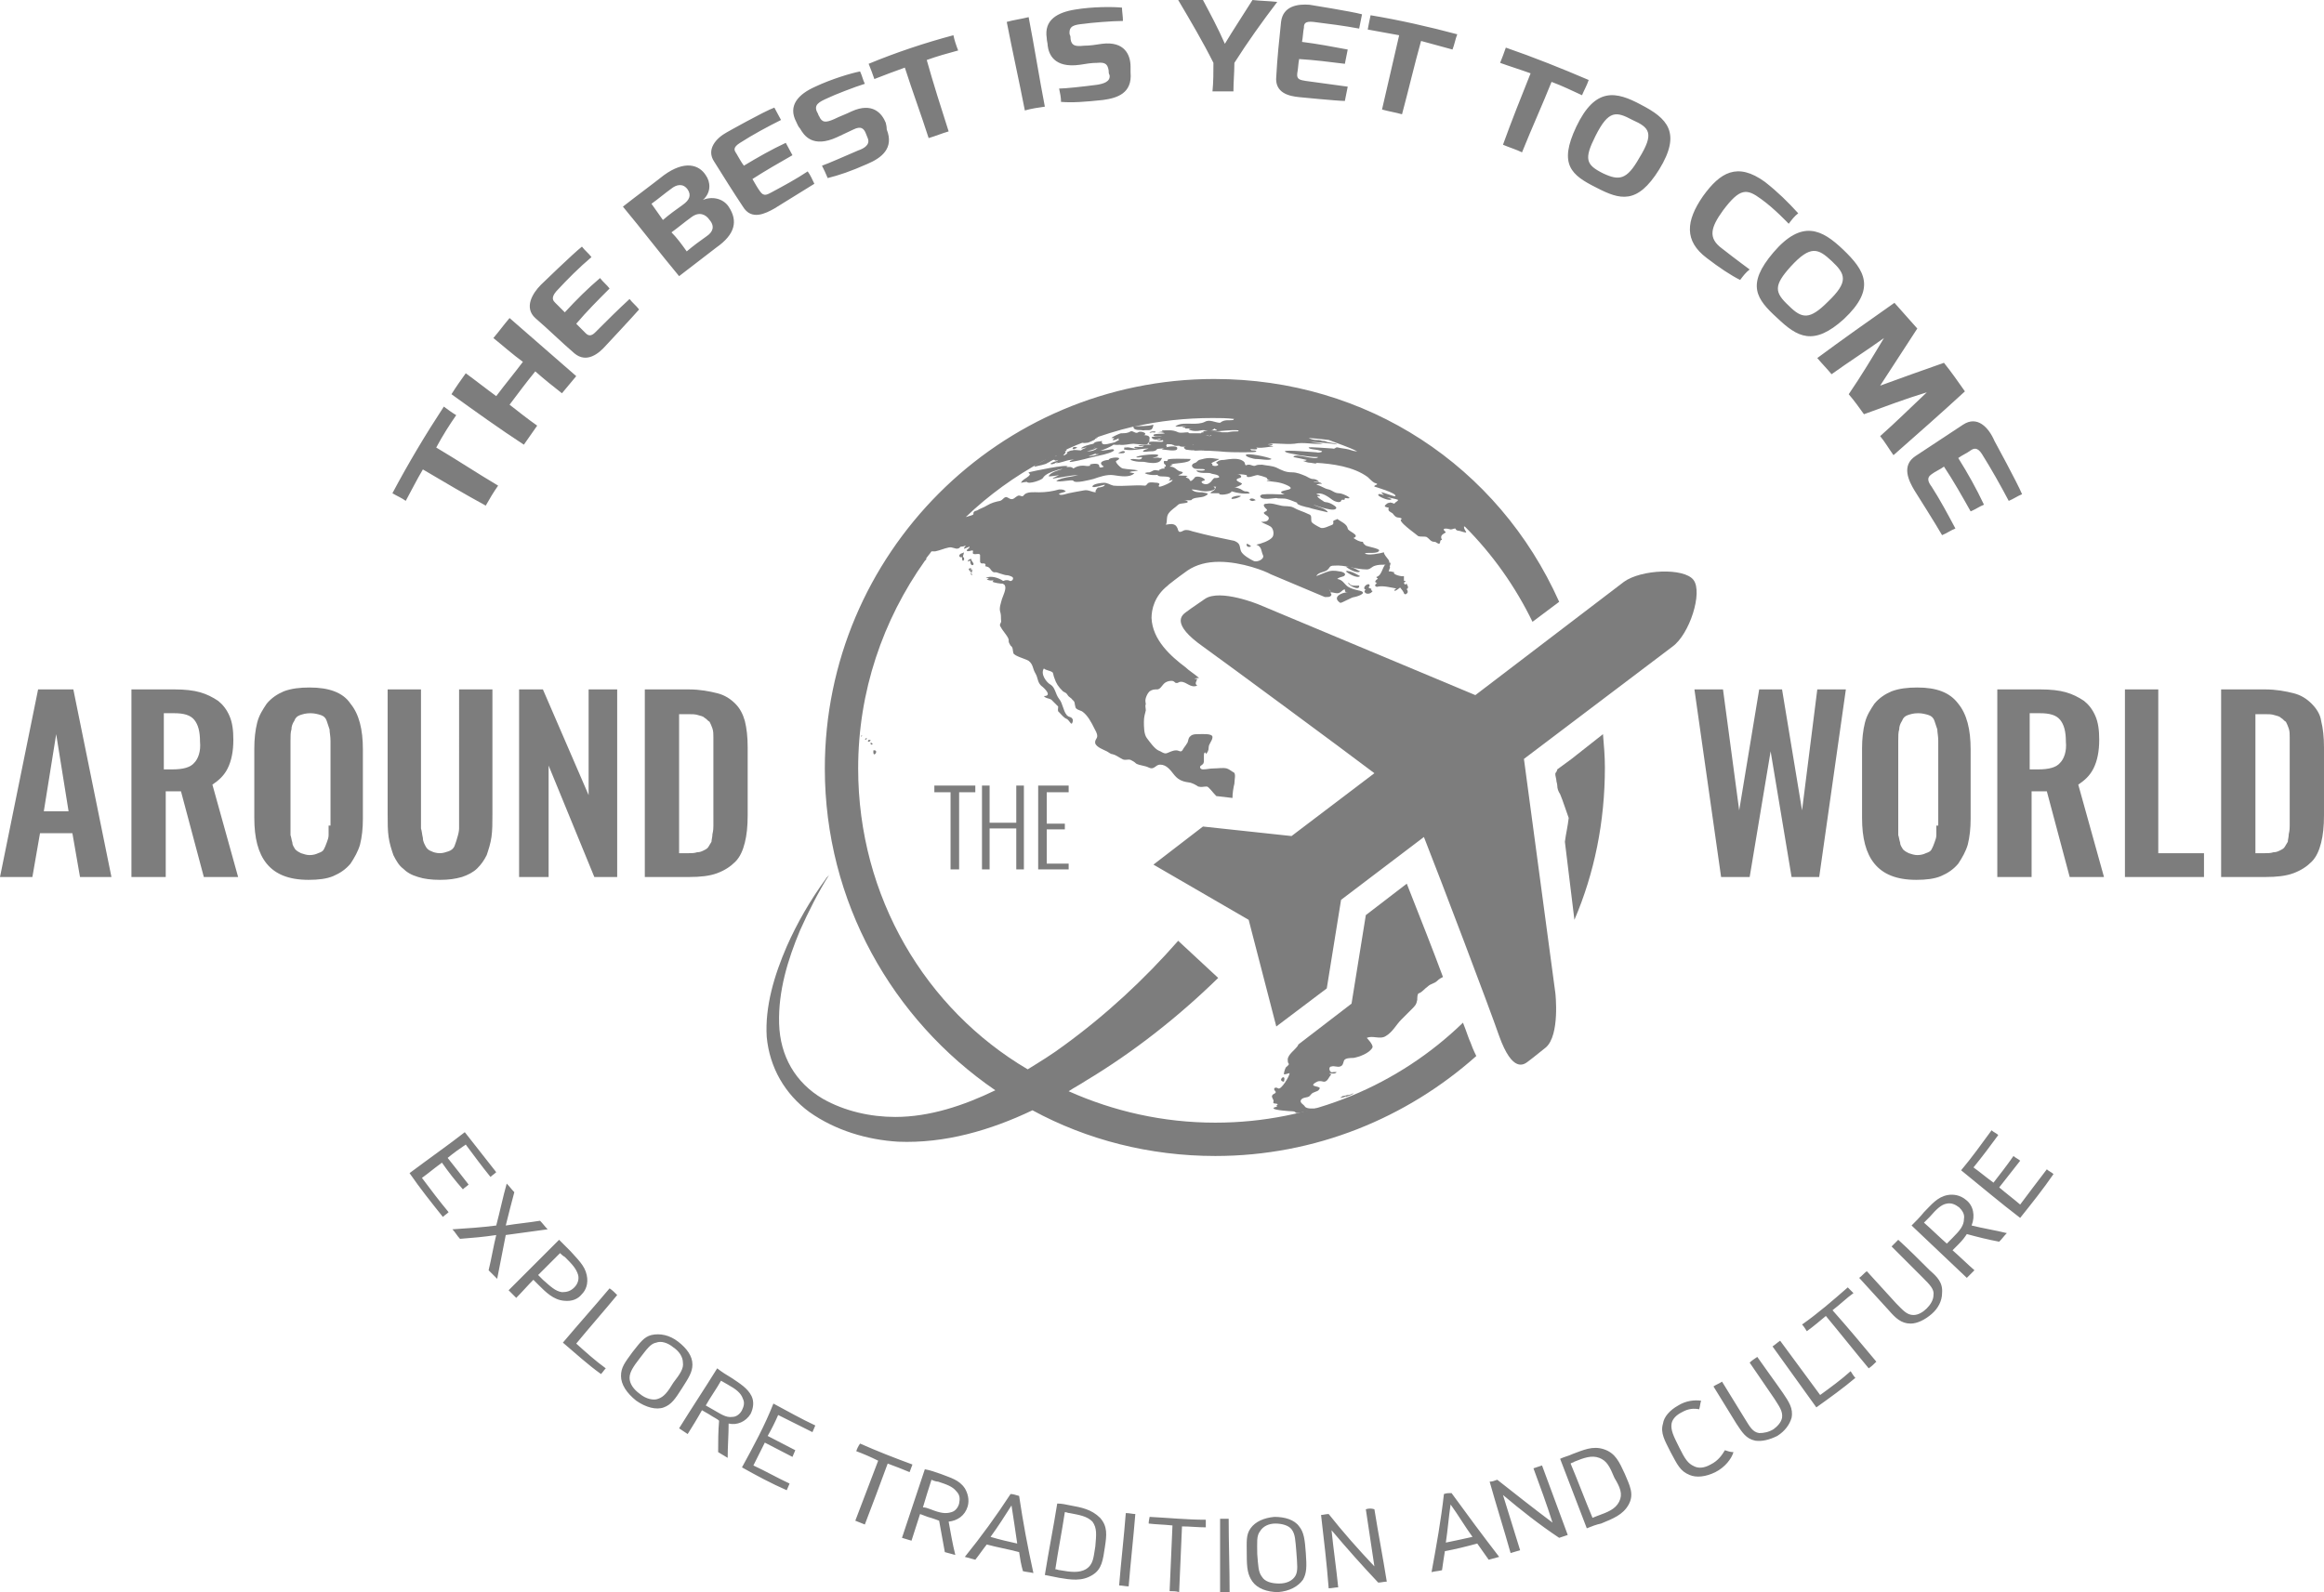
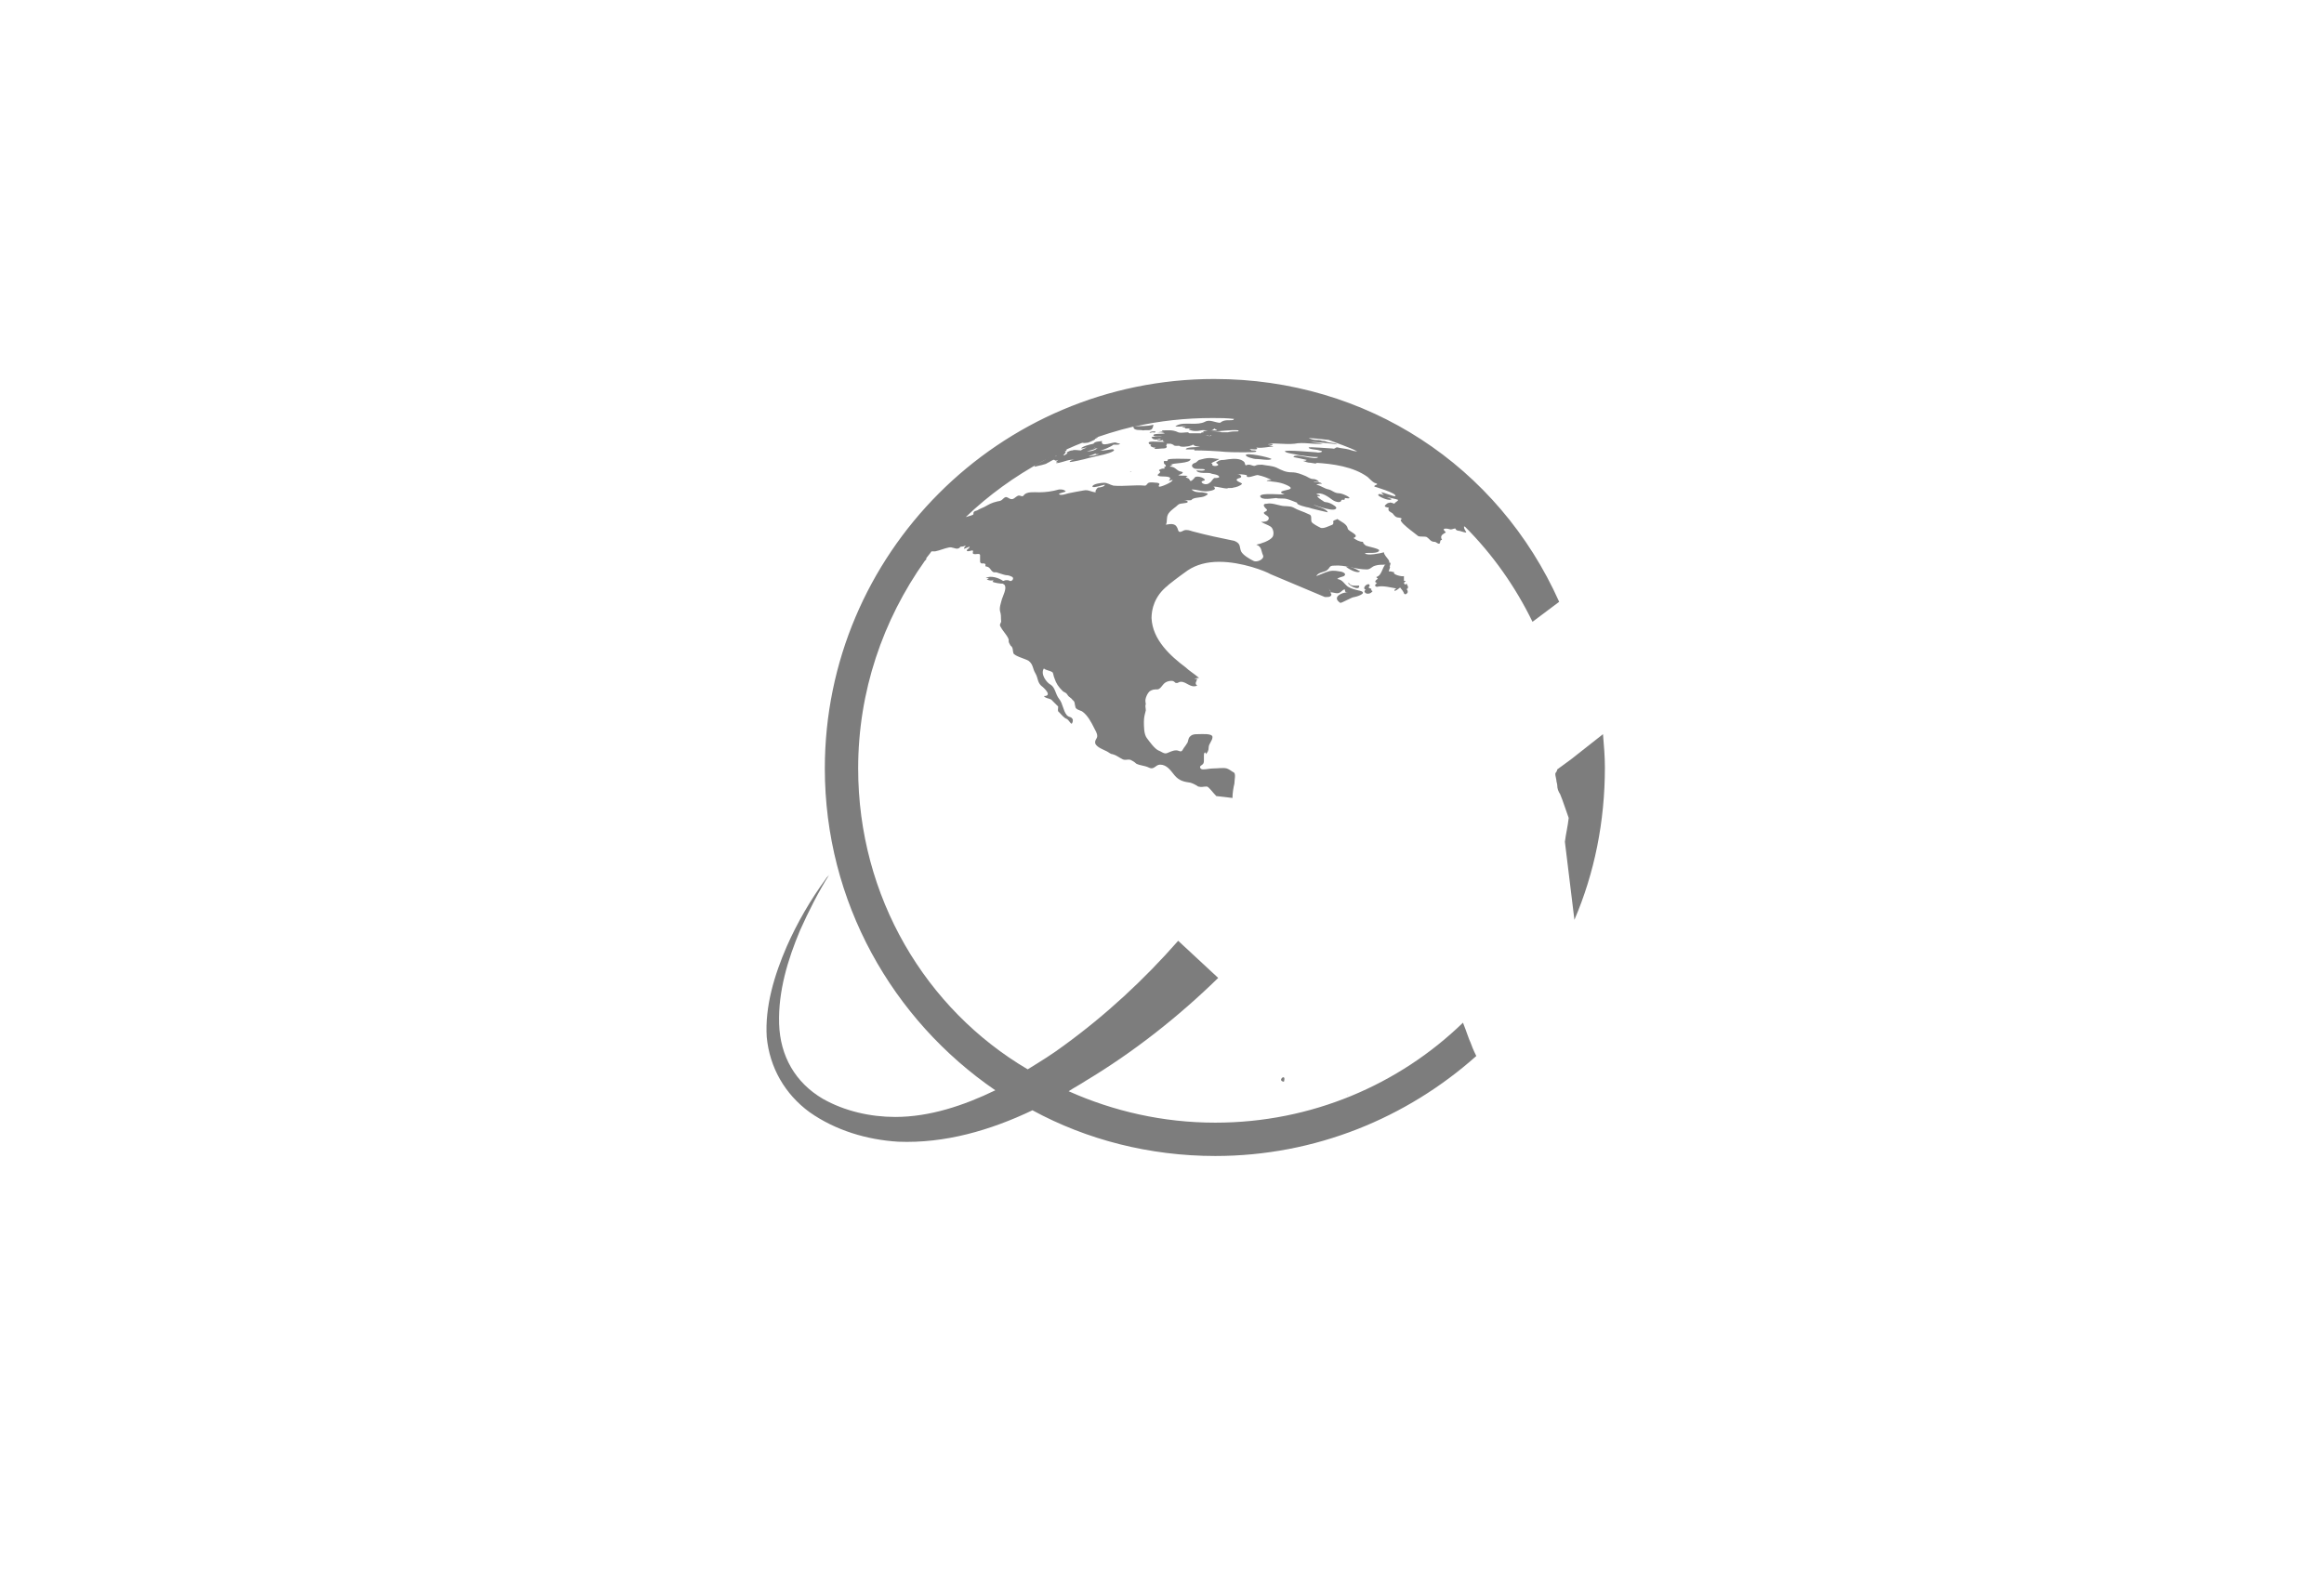
<svg xmlns="http://www.w3.org/2000/svg" width="1919.214" height="1315.133" viewBox="0 742.433 1919.214 1315.133">
  <path fill="#7D7D7D" d="M1297.83 1369.324l-11.8 8.652c0 .787-.786 2.36-1.572 3.146v1.573l.787 3.933c0 1.573.787 3.146.787 4.72 0 2.36.787 4.718 2.36 7.078 2.36 5.506 4.72 13.372 7.08 19.664-.788 7.08-2.36 13.372-3.147 19.664l7.866 64.498c16.52-38.542 25.17-81.016 25.17-125.85 0-9.44-.786-18.09-1.572-27.53l-25.96 20.452zm-188.776-148.66s0 .786 0 0zm4.72 3.146c-2.36.786 9.438 7.866 8.65 2.36h-.786c-2.36 0-6.292.786-7.865-2.36zm-2.36-13.372c1.572 1.573 9.438 6.292 11.797 3.933-3.145-1.572-5.505-3.145-8.65-3.932h-3.147zm19.663 16.518c0 .787 0-.786 0 0zm.787 3.146c2.36-1.573-1.573-1.573-1.573-2.36 0-.787.788-.787.788-1.573 0-3.147-6.292.785-3.933 3.145h.787c-.787.786-1.573 1.573-.787 2.36.787 1.573 3.933 1.573 5.506 0 2.36-1.573-1.572-1.573-1.572-2.36 0 1.574 0 1.574.786.787zm29.89-5.506c-.788 0-.788.787-1.574.787 0-.787-.786-.787-.786-1.573l1.573-1.573h-1.573v-3.933c-1.573.786-10.225-1.573-7.866-3.146-3.146-.787-3.146-.787-4.72-.787.788-2.36 1.574-3.932.788-3.932.787-2.36 1.573-3.933-1.573-3.146-4.72 1.573-3.933 10.225-9.44 11.798.788 1.573 2.36.787 0 2.36-1.572 1.573-.786 2.36.788 2.36 0 0-.786 0-.786.786-2.36 1.573 0 3.146 1.573 2.36 4.72-.786 10.225.787 14.945 1.573-.787.785-1.573.785-1.573 1.572 0 1.573 4.718-2.36 4.718-2.36.787.787 3.146 3.933 3.146 4.72.786 1.572 2.36.786 3.146-.787 0-.787 0-1.573-.787-2.36 0 0 0-.786.787-.786.787-2.36-.787-2.36-.787-3.934zm-239.902-116.41c-1.573-1.574-13.372 4.718-11.798-1.574-1.573.786-5.506 0-7.08 2.36-3.932.786-9.438 2.36-10.224 3.933 1.573 0 3.146-.786 4.72-.786-2.36.785-3.934 1.572-4.72 2.36-2.36 0-5.506-.787-7.08 0-1.572 0-3.145.786-4.718 1.572 0 .787.786.787.786.787s-1.573.785-2.36 1.572c-.787 0-1.573 0-2.36.786 1.573-.786 2.36-2.36 3.146-3.146l-.787-.786c.787 0 1.573-.787 1.573-1.573 0-.787-8.652 2.36-10.225 3.146-3.146.785-6.293 4.718-9.44 6.29-.785.787-6.29 2.36-7.078 4.72h.787c2.36-.787 8.652-1.573 10.225-3.146.786 0 4.718-3.146 5.505-2.36.786.787 1.573.787 3.146 0-1.572 1.573-3.145 2.36 0 1.573-1.572.787-3.145 1.573.788.787 3.933-.787 8.652-3.146 12.585-2.36-.786 0-3.146 0-3.933 1.573 0 .787 13.372-2.36 15.73-3.146 3.147-.785 7.08-1.572 10.226-2.36.787 0 13.372-3.145 10.225-4.718-.786-.787-8.65 1.573-11.01.786h.786c.787 0 8.652-3.146 10.225-4.72h3.147c.787 0 1.573 0 2.36-.785.788 0-.786 0-3.145-.788.786.787.786 0 0 0zm-49.554 11.01c-.787 0-1.573.788-1.573.788.787-.787 2.36-1.573 1.573-.787zm30.676-7.865h3.146-4.72 1.574zm2.36.788c-.787 0-.787 0 0 0-.787 0-.787 0-2.36.786.787-.786 1.573-.786 2.36-.786zm-6.293 7.08c1.574-.787 2.36-.787 2.36-.787 1.574-.785 2.36-.785 3.934-1.572l-.787.786h3.146c-3.146.787-5.505 1.573-8.652 1.573zm-1.572-3.934c.787-.786.787-.786 0 0 2.36-.787 7.08-1.573 7.08-2.36.786 0 1.572 0 2.36-.786-2.36 2.36-5.507 3.146-9.44 3.146z" />
-   <path fill="#7D7D7D" d="M885.67 1112.905c.787.787 1.573.787 2.36 0 .787 0 1.573-.786 1.573-.786s-3.147-1.575-3.933.785zm-18.09 12.585c.786 1.573 6.292-1.573 6.292-2.36-.787 0-4.72.787-6.293 2.36.785-.787 0-.787 0 0zm283.948 104.612c0-1.573 0 0 0 0zm-40.115-15.73c1.573 1.572 9.44 6.29 11.798 3.932-3.145-1.573-5.505-3.146-8.65-3.933-1.574 0-1.574-.785-3.147 0zm-308.332-2.36c0 .786-.786 1.572-1.572 1.572l.787-1.573c-1.573 0-1.573-.785-2.36.788.786.786 1.573 2.36 2.36 2.36-1.573 2.36.787 2.36.787 2.36s-.787-.787-.787-1.573c0-.787.786-1.574.786-3.934zm-7.078-13.372c-.787.787-2.36.787-3.146 1.573-1.573 1.573 0 3.146 1.573 2.36 0 1.573 0 2.36.785 3.146 1.573-.787.787-2.36.787-3.147 0 0-.787.787-.787 0 0-1.573.786-2.36.787-3.933zm313.052 449.127c-.787.786-1.573.786-2.36 1.573.787 0 5.506-.787 5.506-2.36-1.573.787-3.146.787-4.72.787h1.574z" />
-   <path fill="#7D7D7D" d="M1111.413 1648.554c1.573-.786 5.506-1.573 6.293-3.146-1.573.787-3.146 1.573-4.72 1.573-.786 0-1.573.787-1.573 1.574zm-396.427-294.96c.787-.787.787-.787.787-1.574-.787 0-.787 0-.787.787 0 0-1.573.786 0 .786zm6.292 8.65c-.786 7.867 5.506-.786 0 0zm-9.44-12.584s0-.787 0 0c-1.572.787 0 2.36 0 0zm5.507 5.506c.786 0 1.573-.786 1.573-1.573h-1.573c-.786.786-.786 1.573 0 1.573zm1.573.787c0 .786 0 1.573.787 1.573 1.573 0 .787-1.573-.787-1.573.787 0 .787 0 0 0zm83.376-151.807c-1.573 0-3.146.787-3.146 2.36.786-.787.786-.787 2.36-.787-.787 1.572.787 4.718 2.36 3.145.786-1.573-2.36-3.146-1.574-4.72z" />
  <path fill="#7D7D7D" d="M1112.986 1646.98c.787-.786-.786 0 0 0zm-52.7-11.01c2.36-7.867-6.292-.788 0 0zm-27.53-442.05c-1.572.787 0 0 0 0zm-79.442-90.454c0-.787 0 1.573 0 0zm-1.573-3.933c1.574 0 2.36.787 2.36-.786-1.572 0-3.145 0-4.718.786 0 .787 1.573 0 2.36 0zm-58.205 6.293c1.573-.787 3.146-.787 4.72-1.573-2.36.787-3.934 1.573-4.72 3.146 0 1.572 3.933.785 3.933.785h.787c2.36-.786 9.44-3.933 4.72-3.146 1.572 0 3.145-.788 3.932-1.574-.787 0-3.146 0-6.293.786 2.36-.786 5.506-1.573 7.866-2.36-.786-3.146-14.158.787-14.945 3.934zm135.29 12.585c0 1.574 7.078 3.147 7.865 3.147h.786c3.146 0 11.012 1.573 12.585 0-2.358-1.573-21.236-5.506-21.236-3.146zm-95.175 13.372c-1.573.787 2.36 0 0 0z" />
  <path fill="#7D7D7D" d="M1002.868 1055.485c-177.763 0-321.704 144.728-321.704 321.704 0 110.118 55.846 207.652 140.795 265.857-25.958 12.585-54.274 22.024-82.59 22.024-20.45 0-41.688-4.718-59.78-14.944-22.81-13.372-35.394-35.395-36.18-62.14s7.078-52.7 17.303-77.082c7.08-15.73 14.945-31.463 24.383-46.407-.787 1.573-2.36 2.36-3.146 3.933-12.585 17.304-23.597 36.182-32.25 55.846-10.224 23.597-18.09 49.553-16.517 74.723 2.36 25.17 14.945 47.193 35.395 62.138 21.237 14.945 47.194 22.81 73.15 24.383 38.542 1.574 76.297-9.438 110.905-25.956 44.834 24.384 96.747 37.755 151.02 37.755 82.59 0 158.1-31.464 215.518-82.59-2.36-4.72-3.932-8.652-4.718-11.012-1.573-3.146-3.146-8.652-6.292-16.518-52.7 51.127-125.063 82.59-204.506 82.59-43.26 0-84.162-9.44-121.13-25.958 4.718-3.146 9.438-5.506 14.157-8.652 39.33-23.597 76.298-52.7 109.333-84.95l-33.036-30.675c-28.316 32.25-59.78 61.352-94.388 86.522-9.44 7.08-19.665 13.37-29.89 19.664-84.162-49.552-140.008-142.367-140.008-248.553 0-63.712 20.45-122.704 55.06-171.47l1.572-1.574h-.787c1.573-2.36 3.146-3.933 4.72-6.292h3.145c3.933-.785 7.08-2.36 11.012-3.145 3.146-.786 5.506 1.573 7.866.787 2.36-.787.787-1.573 3.146-1.573 1.573 0 2.36-.787 3.146-.787-3.933 4.72.787 1.573 3.146.786 0 1.572-1.573 1.572-2.36 3.145 0 1.573 3.933 0 4.72 0 1.572.786-1.574 3.146 2.36 3.146.786 0 3.932-.786 3.932.787v5.506c.786 2.36 2.36.786 3.933 1.573s-.787 2.36 1.573 2.36c3.933.786 3.146 5.506 7.866 4.72 0 0 7.08 2.36 7.866 2.36 2.36 0 3.933.786 5.506 1.572 1.573 1.573-.786 3.933-2.36 3.146-.787-.786-3.933-.786-4.72 0h-.786c-3.146-2.36-10.225-4.72-14.158-2.36h2.36c0 .786-.787.786-1.573.786.786 1.573 5.506 1.573 6.292.787-.788 0-.788.786-1.574 1.573 1.573.786 6.292 1.573 8.652 1.573.787.786 1.573.786 1.573 1.573 1.574 2.36-1.572 8.652-2.36 11.012-.786 3.146-2.36 7.08-1.572 10.225.787 2.36.787 4.72.787 7.08.787 3.145-2.36 3.145 0 6.29 1.573 3.147 7.08 8.653 6.293 11.013 0 1.573.787 2.36 1.573 3.933 2.36 1.572 1.574 3.932 2.36 6.292.788 2.36 10.226 4.72 12.586 6.292 3.933 3.146 3.146 6.293 5.506 10.225 2.36 3.932 1.573 7.078 4.72 10.224 3.145 2.36 9.438 8.652 2.36 8.652 1.572 2.36 5.505 1.573 7.078 3.933l4.72 4.718c0 1.573-.788 3.933.786 4.72 1.573 1.572 3.933 4.718 6.293 5.505 1.572.786 3.145 3.933 3.932 3.933s1.573-3.146.787-3.933c-1.574-2.36-2.36-.786-4.72-3.146-3.146-3.933-3.146-9.44-6.293-13.372-3.146-3.933-3.146-9.44-7.08-11.798-3.145-1.573-8.65-8.652-5.505-13.37 1.573 1.572 4.72 1.572 7.08 3.145.786.786.786 3.146 1.572 4.72 1.573 4.718 3.146 7.078 7.08 11.01 2.36 1.574 2.36.788 3.932 3.147.787 1.572 3.146 2.36 3.933 3.932 2.36 1.573 1.572 3.146 2.36 5.506 0 2.36 3.932 3.146 5.505 3.933 4.72 3.147 7.866 9.44 10.225 14.16.787 1.572 2.36 3.932 2.36 6.29s-2.36 3.147-1.573 6.293c1.573 3.146 6.293 4.72 9.44 6.293 1.572.786 3.145 2.36 4.718 2.36 3.146.786 4.72 2.36 7.866 3.933 2.36 1.572 4.72 0 7.08.786 1.573.786 3.146 1.573 4.72 3.146 3.145 1.573 7.078 1.573 10.224 3.146 4.72 2.36 5.506-2.36 9.44-2.36 5.505 0 8.65 4.72 11.797 8.652 3.934 4.72 7.867 5.506 13.373 6.292 2.36.787 3.933 1.573 6.292 3.146 3.146.786 3.933 0 7.08 0 1.572 0 4.718 4.72 7.865 7.866l13.372 1.573c0-3.933.787-8.652 1.573-11.798 0-3.147 1.573-8.653-.787-9.44-1.573-.787-3.146-2.36-5.506-3.146-3.146-.786-7.08 0-11.012 0-3.146 0-5.506.787-8.652.787-2.36 0-3.146-2.36-1.573-3.145 2.36-1.573 2.36-2.36 2.36-4.72v-3.932c0-2.36 1.573-3.146 1.573-.786 1.573-1.573 2.36-3.146 2.36-5.506 0-3.145 3.146-5.505 3.146-8.65 0-3.147-8.652-2.36-11.798-2.36-2.36 0-4.72 0-6.292 1.572-2.36 1.573-1.573 4.72-3.146 6.292-.787 1.573-2.36 3.146-3.146 4.72-1.573 3.145-3.146.785-5.506.785-3.146 0-5.506 1.572-7.866 2.36-2.36.786-4.72-1.574-7.08-2.36-3.145-1.574-7.078-7.08-9.438-10.226-2.36-3.146-2.36-9.44-2.36-13.37 0-3.934.787-6.294 1.573-9.44 0-1.573-.787-4.72 0-4.72 0-1.572-.787-3.145 0-5.505s1.573-3.934 3.146-5.507c2.36-1.573 3.934-1.573 6.294-1.573s3.933-3.146 5.506-4.72 3.933-2.36 6.293-2.36c1.573 0 2.36.787 3.146 1.574 2.36.786 2.36-.787 4.718-.787 4.72 0 7.866 5.506 13.372 3.146-2.36-1.573-.787-3.146 0-5.506h-2.36c1.573-.786 2.36-.786 3.933-.786-4.72-3.932-8.652-6.292-11.012-8.65-12.584-9.44-27.53-22.81-28.315-40.902 0-7.08 2.36-18.09 13.372-26.743l.787-.786c3.146-2.36 4.72-3.934 15.73-11.8 7.08-4.718 15.732-7.078 25.958-7.078 18.878 0 38.542 7.866 42.474 10.225l44.834 18.878h.787c1.573 0 3.146 0 3.933-.787 1.573-1.573 0-1.573 0-3.146 1.573 0 3.933.786 5.506.786 3.146 0 3.933-3.146 6.292-3.146 0 2.36.787 2.36 2.36 2.36-4.72 0-13.372 3.933-6.292 8.652.787.787 9.44-4.72 11.798-4.72 3.933-.785 11.798-3.932 3.146-5.505-3.146-.788-6.292-1.574-8.652-3.147-3.146-2.36-3.933-5.506-8.652-6.292 1.573-1.572 3.933-1.572 5.506-2.36 3.146-2.36-2.36-3.932-3.933-3.932-3.934-.786-7.08-.786-11.013.787-2.36.786-5.506 2.36-7.866 3.146 1.574-3.145 6.293-3.145 8.653-4.718 3.146-2.36 1.573-3.933 6.292-3.933 8.652-.787 17.304 3.145 26.743 3.145 3.146 0 3.933-2.36 7.08-3.146 2.36-.787 5.505-.787 7.865-.787 8.652-1.573-.787-6.292-.787-10.225-2.36.786-14.158 3.146-15.73.786 2.36-.786 11.01.787 11.797-2.36 0-1.573-9.44-3.146-11.012-3.933-.786-.785-2.36-1.572-2.36-3.145-3.145 0-5.505-1.573-7.865-3.146 6.292-2.36-4.72-5.507-4.72-7.867-.786-3.933-5.505-5.506-8.65-7.866-.788.787-2.36.787-3.147 1.573-.787.787.787 1.573-.787 3.146-2.36.786-7.865 3.933-10.224 2.36-1.573-.786-6.292-3.146-7.08-4.72-.786-2.36.788-5.505-2.36-6.29-4.718-2.36-8.65-3.147-12.584-5.507-3.146-1.574-7.08-.787-10.225-1.574-3.933-.786-7.866-2.36-11.798-1.573-3.147 0-3.147 1.573-.788 3.933 3.146 2.36-2.36 2.36-1.573 3.933s4.718 2.36 3.932 4.718c-.787 2.36-3.933 2.36-6.293 2.36 2.36 1.573 5.505 2.36 7.865 3.933 2.36 1.574 3.146 6.293 1.573 8.653-2.36 3.146-9.44 5.506-13.37 6.292 4.718 1.573 3.932 5.506 5.505 8.652s-4.72 6.292-7.866 4.72-8.652-4.72-10.225-7.867c-1.573-3.933 0-6.292-5.506-8.652-11.798-2.36-22.81-4.72-34.61-7.866-2.36-.787-4.718-1.573-7.078-.787-1.573.787-3.933 2.36-4.72 0-1.572-6.292-5.505-5.506-10.224-4.72 1.573-2.36 0-6.29 2.36-9.438 2.36-3.146 5.506-4.72 7.866-7.08 1.573-1.572 7.866-.785 7.866-2.36s-7.08-1.572-8.652-1.572c.787 0 11.798.786 11.798 0 1.573-2.36 7.866-1.573 11.012-3.146 4.72-2.36 1.573-2.36-2.36-3.147-3.146 0-6.293 0-8.652-2.36 3.933 0 7.866 1.573 11.798 1.573.787 0 11.012-.787 6.293-3.933 3.933 0 7.866 1.573 11.798 1.573-1.572-.786 3.934 0 4.72-.786 1.573 0 6.293-1.573 7.08-3.146 0-.787-6.294-2.36-3.934-3.933.787-.785 3.933-.785 3.146-2.36-.787-1.572-3.146-1.572-4.72-1.572 3.147 0 6.294 0 9.44.787-.787 3.933 7.866-.787 9.44 0 3.932.786 7.865 2.36 11.01 3.933-.786 0-3.932 0-3.932.786 5.506.786 10.225.786 15.73 3.146 11.013 4.72-3.932 3.933-3.932 6.292 0 .787 2.36 1.573 3.146 1.573-2.36.787-19.664-1.573-20.45 1.573.786 3.933 11.01 1.573 13.37 1.573 2.36.787 5.507 0 8.653.787 3.146.786 6.293 2.36 8.652 3.146-1.574 1.573 8.65 3.933 9.438 3.933 1.573.786 15.73 3.933 15.73 3.933-.786-3.147-9.438-4.72-11.797-6.293 2.36.787 18.878 7.08 18.878 2.36-.787-1.573-5.506-3.933-6.292-3.933-1.573-.786-3.146 0-4.72-1.573-1.572-.785-4.718-3.145-4.718-3.932h2.36c-.786-1.573-1.573-.786-3.146-1.573 3.933-2.36 10.225 2.36 13.37 4.72.788.786 6.294 3.145 7.08.786.787-2.36 3.146.787 3.146-2.36 9.44 1.574-1.573-3.932-4.72-3.932-3.932 0-5.505-2.36-8.65-3.146-3.934-.787-6.294-3.146-10.226-3.933 1.573-.788 3.146-.788 4.72-.788-1.574-1.573-4.72-1.573-7.08-1.573 1.573-.787 3.933 0 4.72 0-1.574-1.574-3.147-2.36-5.507-2.36-1.573 0-3.933-1.574-5.506-2.36-3.934-1.574-7.08-3.147-11.8-3.147-4.718 0-7.865-1.573-12.584-3.933-3.933-1.573-7.866-1.573-11.798-2.36-2.36 0-3.933 0-5.506.786-1.573.787-3.146-.786-5.506-.786s-2.36 1.573-3.146-.786c0-1.573-1.573-2.36-3.146-3.146-3.933-1.573-9.44-.786-14.158 0-1.573 0-3.933 0-5.506 1.573-2.36.787.786 1.574.786 2.36 0 1.574-6.292 1.574-4.72-.785-3.932 0 5.507-3.146 5.507-3.933-2.36 0-4.72-.786-7.866-.786s-5.506.786-8.652 1.573c-1.573.785-1.573 1.572-3.146 2.36-3.147.786-3.934 3.145-.788 4.718 2.36.787 6.293 0 8.652.787 0 1.573-5.506.786-7.08.786 1.574 3.147 9.44 1.574 11.8 2.36.785.787 7.078.787 7.078 3.147 0 .786-3.146.786-3.933.786-1.574.787-2.36 3.146-3.934 3.933-1.573 1.573-4.72 1.573-6.293 0-1.573-1.573 2.36-1.573 2.36-2.36-.787-2.36-7.866-3.933-8.652-1.573-.786.787-3.145 3.933-3.932 1.573-.787-2.36-5.506-1.573-1.573-3.146-2.36-.786-5.506 0-7.866-.786 2.36-.787 6.292-2.36 1.572-3.146-3.146-.786-3.933-3.933-8.652-3.933.787-.787 4.72-2.36.787-1.573 1.573-1.573 16.518-.787 16.518-4.72-1.573 0-19.664-.786-18.878.787 0 2.36-3.933-.787-3.146 2.36 0 1.572 1.574.785 1.574 3.145-1.573 0-1.573.786-.787 1.573-1.573 0-2.36 0-3.933.786-2.36.787.787 1.573 0 2.36 0 .786-3.933 2.36-.787 3.146 2.36.787 12.585-.786 7.866 3.933.787 0 2.36-.787 3.146-.787.786 1.573-10.226 6.292-11.013 5.506-1.573-.786 2.36-2.36-1.573-3.146-2.36 0-4.72-.787-7.08 0-1.572.786-1.572 2.36-3.145 2.36-8.653-.786-17.305.787-25.958 0-3.146-.786-4.72-2.36-7.866-2.36-1.573 0-9.44.786-9.44 3.146 0 1.573 9.44-1.573 10.226-1.573 0 1.572-3.933 2.36-5.506 2.36-1.573.786-3.146 3.932-1.573 3.932-3.933 0-6.293-2.36-10.225-1.573-4.72.785-8.652 1.572-12.585 2.36-.787 0-6.293 2.36-7.866.786-.787-.787 4.72-1.573 5.506-2.36-1.573-1.573-3.146-1.573-5.506-1.573-5.506 1.573-11.012 2.36-16.518 2.36-3.934 0-10.226-.787-12.586 2.36-1.573 2.36-3.146-.786-5.506.787-1.573.786-3.146 3.146-5.506 2.36-.787 0-2.36-1.573-3.933-1.573-2.36.787-2.36 2.36-4.72 3.146-3.933.787-7.08 1.573-11.012 3.933-2.36 1.573-5.506 2.36-7.866 3.933-3.146.785-3.146 1.572-3.146 3.145 0 .786-3.933 1.573-6.293 2.36 37.755-36.182 85.735-62.138 138.435-74.723 0 3.933 6.293 2.36 7.866 3.146 4.72-.787 7.866 1.573 8.652-4.72-5.506 1.574-10.225.787-15.73 1.574 20.45-4.72 42.473-7.08 64.497-7.08 6.293 0 11.798 0 18.09.787 0 0-.786 0-.786.786-3.933.786-7.08-.787-11.012 2.36-3.933 0-8.652-3.146-12.585-.786-3.146 1.573-7.08 1.573-10.225 1.573-3.933 0-11.012-.786-14.158 2.36h3.146c2.36 0 4.72-.787 7.08-.787-1.574 0-3.147.787-4.72.787.787.786 2.36.786 3.146.786 0 0-.788 0-.788.785h7.08c-1.574 0-3.147 0-3.934.787 3.146 1.573 7.08 1.573 10.225.786 3.146-.786 6.293.787 10.225.787 7.08 0 14.158-1.573 21.237-.787 0 0-.787 0-.787.787-3.146 0-5.506 0-8.652.786h-4.72c-2.36-.785-5.505-.785-7.865-.785-2.36-.787-4.718-.787-7.865 0l.787.786c-.787 0-2.36 0-2.36.788h-9.44c-.786 0-.786-.787-1.572-.787-2.36 0-5.506.788-7.866 0-4.72-2.36-8.652-1.572-13.372-1.572 0 .786.787.786 1.573.786-1.573 0-3.933.787-5.506.787 1.572 0 4.718 0 6.292.787-1.573.787-9.44 0-9.44 1.573s6.294.787 7.08.787c-2.36.786-5.506 0-8.652.786.787 2.36 3.933 2.36 6.293 1.573-.787 0-.787 0 2.36-.786-.786 0-1.573 0-2.36.786h1.573c-.787.787-2.36.787-3.146.787 0 .786 2.36.786 5.506 0-.787 0-.787 0-.787.786 0 0 .786.786 1.572.786h-3.146c-3.933 0-10.225-.787-10.225.786 0 .787.787 1.573 2.36 1.573 0 0-.786 0-.786.787 0 .786.787.786 2.36 1.573h2.36c-.786 0-.786 0-1.573.786 0 .788 5.507 0 6.293 0 1.573 0 3.933 0 3.933-1.572 0-.786 0-.786-.787-.786l.786-.787v-.786h3.146c.787 0 1.573.785 2.36.785 0 1.573 5.506.787 7.08.787h-2.36c.785 1.573 7.865.786 9.438 0 .787 0 1.573-.787 2.36-.787.787 1.573 4.72 1.573 5.506 1.573-1.573.787-11.798 0-11.798 2.36h7.08v.786s9.438 0 20.45.787c7.08.787 14.945.787 19.664.787 6.292 0 11.012 0 11.012-.786s-2.36-.786-3.933-.786c0 0-.786-.786-1.572-.786.787-.787 6.293.786 6.293-.787l-.786-.785c5.506.786 9.44-.786 14.158-.786-1.573-.788-3.146-.788-4.72-1.574.788 0 3.147.787 3.934 0 1.573-.786-3.933-.786-3.933-.786 7.08-.786 14.158.786 22.024 0 7.866-1.573 15.73.786 23.597 0-3.146-.786-7.08-.786-10.225-1.573 1.572 0 22.023 1.573 22.023 2.36-.787-1.573-7.08-1.573-8.652-2.36-1.572-.787-2.36-.787-3.932-.787-1.573-.786-3.933-.786-5.506-.786s-3.933-.786-5.506-1.573c1.573 0 10.225.787 16.518 1.574 7.866 3.146 15.73 5.506 23.597 9.44-2.36 0-4.718-.787-7.078-1.574-3.146-.786-5.506-.786-8.652-1.573-2.36-.786-2.36 1.573-4.72.787-1.572 0-19.663-1.573-19.663-.787 0 1.573 7.08 1.573 8.652 2.36 5.505.786 0 2.36-2.36 1.573-1.574 0-25.958-2.36-25.958-.787.787 1.573 9.44 2.36 11.798 3.146 5.506.785 10.225 1.572 15.73 1.572-2.36 3.146-19.663-3.933-20.45 0 3.933.786 7.866 1.573 11.012 2.36-.787.787-1.573.787-3.146.787 2.36.785 3.933 1.572 6.292 1.572.787 0 7.866 1.573 3.933 0 14.16.786 31.464 3.146 43.262 11.798 1.573 1.573 3.933 3.933 5.506 4.72 5.506 1.572-.787 1.572 0 3.145 0 0 18.877 5.506 17.304 7.866-.787.787-9.44-3.145-11.798-3.145l2.36 2.36c-2.36-.786-4.72-1.573-4.72 0 .788 1.573 10.226 5.506 11.013 3.146 0 0-2.36-.786-3.933-1.572 3.146.787 7.866 1.573 9.44 2.36-.788 1.573-2.36 1.573-3.147 3.146 0 0-3.933-1.573-3.933-.786-1.573 0-2.36.786-3.146 1.573-2.36 1.574.787 2.36 2.36 2.36-.787 3.147.787 3.147 3.146 4.72.787.787 1.573 2.36 3.146 3.146s3.146 0 4.72 1.573c-5.507.785 11.797 12.584 13.37 14.157 2.36.786 4.72 0 7.08.786 2.36 1.573 3.146 3.933 6.292 3.933 1.573 0 2.36 1.573 3.933 1.573 1.573-.787 0-3.147 2.36-3.147-3.146-5.506 5.506-5.506 2.36-7.08-3.146-3.145 2.36-2.36 4.72-1.572 1.572 0 2.36-.785 3.932-.785.786 2.36 3.146 1.573 4.72 2.36 7.865 2.36 2.36 0 2.36-3.933h.786c22.81 22.81 41.688 49.553 55.846 78.656l22.023-16.518c-50.34-112.477-158.886-184.055-284.735-184.055zm95.96 176.19s0-.785-.786-1.572c.786 0 .786.786.786 1.573zm-.786-1.573s0-.786-.787-1.573c.787.786.787.786.787 1.572zm-.787-3.146v-1.573 1.573zm-98.32-124.277c-.787 0-2.36-.787-3.933-.787 1.573 0 2.36 0 3.933.786.786-.787.786-.787 1.573-.787-.787.786-1.573.786-1.573.786zm6.292-4.72h-3.146.788-3.146c1.573 0 2.36-.786 3.146-1.573.786.786 1.573.786 2.36 1.573zm-80.23 12.585c-1.572 0 1.574 0 0 0z" />
-   <path fill="#7D7D7D" d="M961.966 1106.612c.787 0 11.798.787 11.798-.786 0 0-10.225 0-11.798.786zm11.8-.786c0 .786 0 0 0 0zm-24.385 26.743c-.785 0-.785 0 0 0-.786 0-3.145 0-3.932.785 4.72 2.36 12.585 1.573 17.304 0-1.573-1.573-4.72-2.36-7.08-2.36-3.144-.786-3.93.787-6.29 1.574zm-14.157-24.385c1.573 0 4.72 0 5.506-.787h-.788c-1.572.787-3.932 1.574-4.72.787zm-6.292 3.147c3.934-.787-.786 0 0 0zm73.15 2.36c-3.145.786 3.934.786 0 0zm-62.137-3.147c.787.787 3.933 0 4.72 0-.788 2.36-8.653 0-7.867 1.573.787.787 1.573.787 3.146.787-3.933.786-7.08-1.573-10.225-.787h-1.573c.787 0 0 1.573 0 1.573 7.08 1.574 13.372-.785 20.45-.785-1.572.786-3.932.786-4.718 2.36 0 .787 4.72 0 5.506 0 3.146 0 6.293 0 7.08-3.933-1.575-2.36-14.946-1.574-16.52-.787zm-16.518 6.292h3.146c-.786 0 0 0 0 0 .788 0 1.574 0 2.36-.786 0-2.36-4.72 0-5.505.787zm33.822 3.933c0-.787-4.72 0-5.506 0 1.574-.787 4.72-.787 4.72-2.36s-16.518 0-18.09 1.573c0 .787 3.932 0 4.718 0 0 3.146-4.72 1.573-7.08 1.573-3.145 0-3.145.786 0 1.573 3.147.785 5.507.785 8.653.785 3.934.786 11.8 2.36 14.16-1.573l.786-1.573h-3.146.787zm-5.506-19.664c0-1.573 0 2.36 0 0zm7.867 12.585c2.36 0 12.585 2.36 12.585-.785 0-.787 0 0 0 0 .786-3.147-11.012-1.573-12.585.786z" />
-   <path fill="#7D7D7D" d="M948.595 1105.826c.787 0 .787-.787.787-1.573 0-2.36-3.933-2.36-4.72-2.36 3.934-1.573-3.145-3.933-4.718-2.36-2.36 1.573-3.933-1.573-6.293-.787-2.36 1.573-4.718 1.573-7.865 1.573-.787 0-7.866 3.145-7.866 3.932h2.36l-1.574 1.573c1.573.786 3.933-.786 5.506-1.573-.787.786-.787.786 0 1.573-1.573.786-3.146 1.573-5.506 3.146 1.573.788 3.933.788 5.506.788 3.933.786 8.652-.787 11.798-.787 1.573 0 11.012 1.574 11.798 0 2.36-3.144 1.573-3.144.787-3.144zm84.95 6.292c-3.934-2.36-44.05-1.573-44.05-2.36h.788c-1.573-.786-5.506.787-7.08-.786h6.293c-3.933-1.573-8.652-.786-12.585-.786-2.36 0-17.303-3.146-17.303 0 0 1.573 7.866.786 8.652 1.573 1.572 0 3.145 0 4.718-.788 2.36.787 3.933 1.573 6.292 2.36-2.36 0-1.573 1.573 0 2.36 3.146.787 6.293.787 8.652.787s3.933-1.574 6.292-.788c-.786 1.573 7.08.787 7.866.787h10.225c1.573 0 5.506-.788 7.08 0 .787.784 14.16 1.57 14.16-2.362-.788.787-1.574.787-1.574.787 0-.787.787-.787 1.574-.787zm-18.88 29.89c0 .785.788.785 3.147.785-1.573 0-1.573-1.572-3.146-.786zm17.305 13.37c2.36 1.574 3.146.787 5.506 0h-.787c-1.573-1.572-4.72-1.572-4.72 0zm-14.158-2.36s-.786 0 0 0c-.787.788-.787.788-.787 1.574 2.36 0 5.506-.786 7.866-2.36-2.358-.786-4.718 0-7.078.787zm18.878-19.663c2.36 0 3.146-.786 3.933-1.573-2.36 0-5.506 1.573-3.933 1.573zm-96.747-2.36c-3.933-.786-8.652-.786-12.585-1.572-1.573 0-7.08-5.506-5.506-6.292 7.866-3.932-6.293-3.145-6.293-.785-2.36 0-10.226 1.573-3.934 5.506-1.573.787-3.933 1.574-3.933-.786 0-2.36-6.292-1.573-7.866-.786l.787.786c-3.146.787-3.933 0-6.293 0-3.145 0-5.505.787-7.865 2.36-1.573-1.573-3.933-1.573-6.293-.787.787 0 .787-.786 1.573-.786 0-2.36-29.103 3.934-32.25 4.72 0 1.573 2.36.786 0 3.146-1.572 1.573-5.505 3.146-6.292 5.506 0 0 3.933-.787 4.72-.787 0 0 .786 0 0 0 1.572 2.36 12.584-1.573 13.37-3.146 1.574-3.147 7.867-5.507 11.013-6.293 1.573-.786 3.933-.786 5.506-1.573-.787 0-.787.786-1.573.786-2.36.787-8.653 2.36-10.226 5.506 0 .787 7.866-.786 8.652-.786-1.573.786-9.44 3.933-2.36 2.36 6.293-.786 11.798-2.36 18.09-2.36-6.292 1.573-12.584 1.573-18.09 4.72 2.36 1.572 13.372-1.574 14.158 0 1.573 2.36 13.372-.788 16.518-1.574 4.72-1.573 11.012-3.933 16.518-3.146 5.506.787 13.372 2.36 17.304-1.573-.787 0-3.933-.786-3.933-.786.787-.785 1.574-.785 2.36-.785.003-.003 2.363-.003 4.723-.79zm88.094 17.305c-2.36-.786-2.36-1.573-4.72-2.36-2.36-.787-9.438-3.146-11.797-1.573-2.36-2.36-7.08-2.36-7.866 1.573-.787 2.36-3.933 2.36-3.933 3.933h7.08c-.787 2.36 10.225.787 10.225-1.573 5.506 1.573 10.225 2.36 15.73 1.573h-.786c-.786-1.573-2.36-1.573-3.933-1.573zm27.53-10.225c-.787-2.36-7.08-2.36-8.652-1.573-3.933 2.36 8.652 4.72 8.652 1.573.787.786.787.786 0 0 0-.787 0-.787 0 0zm2.36-.787c0 .786 4.72.786 5.506.786-1.573 0-5.506-2.36-5.506-.786zm-25.17 60.565c-1.573 0 0 0 0 0zm0-3.932c1.573 0-2.36-2.36-3.146-2.36-.786 2.36 1.574 3.147 3.147 2.36zm8.652-42.474c1.572.787 2.36.787 3.932 0-2.36-.786-1.573-.786-3.933 0zm86.52 346.874l-11.797 73.15-44.048 33.822c0 .786-.787 1.573-.787 1.573-2.36 3.146-7.08 6.292-7.866 10.225 0 1.573 0 3.146.787 3.933.786.787-1.574 2.36-2.36 3.146-.788 1.572-1.574 3.932-1.574 5.505 0 .786 3.933-.787 4.72-.787 0 2.36-7.08 14.158-9.44 12.585-2.36-1.573-4.72 0-2.36 2.36 1.573 1.573-2.36 2.36-2.36 3.146-1.573 1.572 1.573 3.932.787 5.505-.787 1.573 1.573 1.573 2.36 1.573 3.146.786-1.573 1.573.787 2.36-.787.786-2.36 0-3.146 1.573.787 1.574 14.158 2.36 14.945 2.36.786 0 2.36 0 3.145.788.787 1.573 4.72 0 6.293 0 3.933-.787 8.652-1.573 11.798-3.146-2.36 0-8.652.786-10.225-1.573-.786-1.574-4.718-3.147-3.145-5.507s5.506-1.573 7.08-3.146 1.572-2.36 3.932-3.146c1.573-.786 3.146-.786 3.933-2.36 3.146-3.145-9.44-1.572-3.146-5.505 2.36-1.573 3.933-1.573 7.08-.787 3.145 0 3.932-3.933 6.29-6.292-.786 0-1.572 0-1.572-.787 1.573 0 3.146.786 4.72 0 3.145-1.574-2.36-.787-2.36-.787-2.36.786-3.934-4.72-.788-4.72 2.36-.786 4.72.787 7.08 0 2.36-.786 2.36-2.36 3.145-4.718.786-2.36 5.505-2.36 7.865-2.36 4.72-.786 13.37-3.933 15.73-8.652.788-2.36-4.718-7.866-4.718-7.866 4.72-2.36 11.012 1.573 15.73-1.573 5.507-3.146 8.653-9.44 12.586-13.37l8.652-8.653c3.146-3.145 3.933-3.932 4.72-7.865 0-1.573 0-5.506 1.572-5.506 2.36-.787 4.72-3.934 7.08-5.507 2.36-2.36 5.505-2.36 7.865-4.72 1.573-1.572 3.146-2.36 4.72-3.145-7.867-21.237-18.092-47.194-29.89-77.083l-33.82 25.955z" />
-   <path fill="#7D7D7D" d="M1341.09 1223.023l-122.704 93.6-178.55-74.723s-32.25-13.372-44.834-4.72-12.585 8.653-15.73 11.013c-3.147 2.36-12.586 9.44 14.157 28.316 19.663 14.157 112.478 82.588 141.58 104.612l-68.43 51.913-73.15-7.866-40.902 31.462 78.656 45.62 22.81 88.096 41.688-31.463 11.798-73.15 68.43-51.913c13.373 33.822 54.274 141.58 62.14 164.392 11.01 30.676 20.45 23.597 23.596 21.237 3.146-2.36 3.146-2.36 14.945-11.797 11.8-10.225 7.867-44.834 7.867-44.834l-25.956-193.496 122.705-92.814c14.158-10.225 25.17-44.834 17.304-55.06s-43.262-8.652-57.42 1.573zm-569.472 173.83h13.372v63.713h7.08v-63.712h13.37v-5.506h-33.82l-.002 5.506zm67.645 25.17H817.24v-30.675h-6.294v69.218h6.293v-33.822h22.023v33.822h6.293v-69.218h-6.293v30.676zm25.17 5.507h14.945v-4.72h-14.945v-25.956h18.09v-5.506h-25.17v69.218h25.17v-4.72h-18.09v-28.316zm-832.97-115.625L0 1466.858h26.743l6.293-36.182H59.78l6.292 36.182H92.03l-31.464-154.953H31.463zm4.72 100.68l10.224-63.712 10.225 63.712h-20.45zm151.806-35.395c3.145-6.292 4.718-14.158 4.718-23.597 0-7.866-.787-14.158-3.146-19.664-2.36-5.507-5.506-9.44-9.44-12.586-4.718-3.146-9.438-5.506-14.944-7.08-5.506-1.572-12.585-2.36-21.237-2.36h-35.394v154.954h28.316v-70.79h12.585l18.878 70.79h28.316l-21.236-76.297c4.72-3.145 9.438-7.078 12.585-13.37zm-27.53-4.72c-3.147 3.933-9.44 5.506-18.092 5.506h-7.08v-46.407h8.653c7.867 0 13.373 1.572 16.52 5.505 3.145 3.933 4.718 9.44 4.718 18.09.787 7.867-1.573 14.16-4.72 17.305zm95.173-62.138c-7.866 0-14.945.786-21.237 3.146-5.506 2.36-10.225 5.506-14.158 10.225-3.146 4.72-6.292 9.44-7.866 15.73-1.573 6.293-2.36 13.372-2.36 21.238v57.42c0 16.518 3.146 29.103 10.225 37.755 7.08 8.652 18.09 13.372 34.61 13.372 7.865 0 14.944-.786 20.45-3.146 5.506-2.36 10.225-5.505 14.158-10.224 3.146-4.72 6.292-10.225 7.866-15.73 1.574-6.293 2.36-13.372 2.36-21.238v-57.42c0-16.517-3.145-29.102-10.224-37.754-6.293-9.44-18.092-13.372-33.823-13.372zm15.73 114.052v7.866c0 2.36-.786 3.933-1.572 6.292-.786 2.36-1.572 3.933-2.36 5.506-.786 1.573-2.36 2.36-4.718 3.146-1.573.787-3.933 1.573-7.08 1.573-2.36 0-4.718-.786-7.078-1.573-1.573-.786-3.146-1.573-4.72-3.146-.786-1.573-2.36-3.146-2.36-5.506-.786-2.36-.786-3.933-1.572-6.292v-77.87c0-3.933 0-7.08.787-9.44 0-2.36.786-4.718 2.36-7.078.786-2.36 2.36-3.933 4.718-4.72 2.36-.785 4.72-1.572 8.652-1.572 3.146 0 6.292.787 8.652 1.573 2.36.787 3.933 2.36 4.72 4.72l2.36 7.078c0 2.36.786 5.507.786 9.44v70.004h-1.574zm107.76-7.08v9.44c0 2.36-.787 5.505-1.573 7.865-.787 3.145-1.573 4.718-2.36 7.078-.787 1.573-2.36 3.146-4.72 3.933-2.36.787-4.718 1.574-7.078 1.574-3.146 0-5.506-.787-7.08-1.573-2.36-.786-3.932-2.36-4.718-3.932-.787-1.573-2.36-3.933-2.36-7.08-.787-3.145-.787-5.505-1.573-7.865v-114.838h-27.53v103.04c0 7.08 0 13.372.788 18.878.787 5.506 2.36 10.225 3.933 14.945 2.36 4.72 4.72 8.652 7.867 11.012 3.146 3.146 7.08 5.506 12.585 7.08 4.72 1.572 11.012 2.36 18.09 2.36 7.08 0 12.586-.787 18.092-2.36 4.72-1.574 9.44-3.934 12.585-7.08 3.145-3.146 5.505-6.292 7.865-11.012 1.573-4.72 3.146-9.44 3.933-14.945s.787-11.798.787-18.878v-103.04h-27.53l-.002 105.4zm106.973-18.09l-37.755-87.308h-19.663v154.953h24.383v-92.03l37.755 92.03h18.878v-154.954h-23.597v87.308zm121.13-75.51c-3.932-3.934-8.65-7.08-14.944-8.653s-14.158-3.145-23.597-3.145h-36.182v154.953h36.968c8.653 0 16.52-.786 22.81-3.146s11.013-5.506 14.946-9.44 6.293-9.438 7.866-15.73c1.573-6.292 2.36-13.37 2.36-22.81v-55.846c0-8.652-.787-15.73-2.36-22.024-1.573-5.506-3.933-10.226-7.865-14.16zm-18.09 92.027v8.653c0 1.573 0 3.933-.787 7.08 0 2.36-.788 4.718-.788 6.292-.787 1.573-1.573 2.36-2.36 3.933-.786 1.573-2.36 2.36-3.933 3.146-1.574.787-3.147 1.573-5.507 1.573-2.36.787-4.72.787-7.08.787h-7.865v-114.838h7.866c3.146 0 5.506 0 7.866.787 2.36.786 3.933.786 5.506 2.36 1.573.786 2.36 2.36 3.933 3.146.786 1.572 1.572 3.145 2.36 5.505.786 2.36.786 4.72.786 7.08v64.496zm899.04-3.932l-16.517-99.893h-18.878l-16.518 99.893-13.37-99.893h-23.598l22.024 154.953h23.597l17.304-103.826 17.305 103.826h22.81l22.024-154.953h-23.598l-12.585 99.893zm95.175-101.466c-7.865 0-14.944.786-21.236 3.146-5.506 2.36-10.225 5.506-14.158 10.225-3.146 4.72-6.293 9.44-7.866 15.73-1.573 6.294-2.36 13.373-2.36 21.238v57.42c0 16.518 3.146 29.103 10.225 37.755 7.08 8.652 18.09 13.37 34.61 13.37 7.865 0 14.944-.785 20.45-3.145 5.506-2.36 10.225-5.506 14.158-10.225 3.146-4.72 6.292-10.225 7.866-15.73 1.572-6.294 2.36-13.373 2.36-21.238v-57.42c0-16.517-3.147-29.102-10.226-37.754-7.08-9.438-18.09-13.37-33.823-13.37zm15.733 114.05v7.867c0 2.36-.787 3.932-1.573 6.29-.787 2.36-1.573 3.934-2.36 5.507-.787 1.573-2.36 2.36-4.72 3.146-1.572.786-3.932 1.573-7.078 1.573-2.36 0-4.72-.787-7.08-1.573-1.572-.787-3.145-1.573-4.718-3.146-.787-1.573-2.36-3.146-2.36-5.506-.786-2.36-.786-3.932-1.573-6.29v-77.87c0-3.934 0-7.08.788-9.44 0-2.36.786-4.72 2.36-7.08.787-2.36 2.36-3.932 4.72-4.718 2.36-.787 4.718-1.573 8.65-1.573 3.147 0 6.293.785 8.653 1.572 2.36.786 3.934 2.36 4.72 4.72l2.36 7.078c0 2.36.787 5.506.787 9.44v70.003h-1.574zm129.782-47.192c3.146-6.292 4.72-14.158 4.72-23.597 0-7.866-.788-14.158-3.147-19.664-2.36-5.507-5.506-9.44-9.44-12.586-4.718-3.146-9.438-5.506-14.944-7.08-5.506-1.572-12.585-2.36-21.237-2.36h-35.395v154.954h28.316v-70.79h12.585l18.877 70.79h28.316l-21.237-76.297c4.72-3.145 9.44-7.078 12.585-13.37zm-27.53-4.72c-3.145 3.933-9.438 5.506-18.09 5.506h-7.08v-46.407h8.653c7.866 0 13.372 1.572 16.518 5.505 3.146 3.933 4.72 9.44 4.72 18.09.786 7.866-1.574 14.16-4.72 17.305zm81.017-60.565h-27.53v154.953h65.285v-19.664h-37.755v-135.29zm126.636 11.798c-3.933-3.933-8.652-7.08-14.945-8.652-6.293-1.572-14.158-3.145-23.597-3.145h-36.182v154.953h36.968c8.652 0 16.518-.786 22.81-3.146s11.012-5.506 14.945-9.44c3.933-3.932 6.293-9.438 7.866-15.73 1.573-6.292 2.36-13.37 2.36-22.81v-55.846c0-8.652-.787-15.73-2.36-22.024-.786-5.506-3.932-10.226-7.865-14.16zm-18.09 92.028v8.653c0 1.573 0 3.933-.788 7.08 0 2.36-.787 4.718-.787 6.292-.787 1.573-1.573 2.36-2.36 3.933s-2.36 2.36-3.933 3.146c-1.573.787-3.146 1.573-5.506 1.573-2.36.787-4.72.787-7.08.787h-7.865v-114.838h7.865c3.146 0 5.506 0 7.866.787 2.36.786 3.934.786 5.507 2.36 1.573.786 2.36 2.36 3.933 3.146.787 1.572 1.573 3.145 2.36 5.505.787 2.36.787 4.72.787 7.08v64.496zM376.763 1085.376c-3.933-2.36-7.08-4.72-10.225-7.08-14.946 22.81-29.104 46.408-42.475 71.578 3.933 2.36 7.866 3.933 11.012 6.292 4.72-8.652 9.44-18.09 14.158-25.957 17.304 10.225 34.61 20.45 51.913 29.89 3.146-5.507 6.292-11.013 10.225-16.52-17.304-10.224-33.822-21.236-51.127-31.462 5.506-10.223 11.012-18.876 16.518-26.74zm30.676-63.712c7.866 6.292 15.73 13.372 24.383 19.664-7.08 9.44-14.945 18.878-22.024 28.316-8.653-6.293-16.52-12.585-25.17-18.878-3.934 5.506-7.867 11.012-11.8 17.304 19.665 14.157 39.33 28.315 59.78 41.687 3.933-5.506 7.08-10.225 11.012-15.73-7.866-5.507-15.73-11.8-22.81-17.305 7.08-9.44 14.158-18.877 21.237-27.53 7.078 6.292 14.944 12.585 22.023 18.09l11.798-14.157c-18.09-15.73-36.967-32.25-55.058-47.98-4.72 5.506-8.653 11.012-13.372 16.518zm85.735-6.292c-2.36 2.36-5.506 6.294-9.44 2.36l-7.865-7.865c8.652-10.225 18.09-19.664 27.53-29.103-2.36-3.146-5.506-5.506-7.866-8.652-10.225 8.652-19.664 18.09-29.103 28.316l-7.865-7.866c-1.573-1.573-3.933-3.933.787-9.44 9.44-10.224 18.878-19.663 29.103-28.315-2.36-3.146-5.506-5.506-7.866-8.652-7.08 5.506-33.823 31.463-33.823 31.463-7.08 7.08-14.158 18.878-4.72 27.53 11.013 9.44 21.238 19.664 32.25 29.103 10.225 8.65 20.45 0 25.957-6.293 0 0 22.81-24.383 27.53-29.89-2.36-3.145-5.506-5.505-7.866-8.65-9.438 8.65-18.09 17.302-26.743 25.954zm87.308-107.758c7.08-6.292 6.293-14.945 2.36-20.45-5.506-8.653-17.304-12.586-34.61 0-11.01 8.65-22.81 17.303-33.82 25.956 15.73 18.878 30.675 38.542 46.406 57.42l30.675-23.598c15.73-11.012 18.09-22.024 10.225-33.822-4.72-7.08-14.158-8.653-21.237-5.506zm-42.474 3.146c5.505-3.933 11.01-8.652 16.517-12.585 3.933-3.146 9.44-4.72 13.372.787 3.145 4.72 1.572 8.652-3.934 12.585s-11.012 7.866-16.518 12.585c-3.146-4.72-6.293-8.653-9.44-13.372zm45.62 26.743c-5.506 3.934-11.012 7.867-16.518 12.586-3.933-5.506-7.866-11.012-12.585-15.73 5.506-3.934 11.012-8.653 16.518-12.586 6.293-4.72 11.798-2.36 14.945 2.36 4.72 5.505 2.36 10.225-2.36 13.37zm53.486-36.18c-3.146 1.572-6.292 3.932-9.44-.788-2.36-3.146-3.932-6.292-6.292-10.225 11.012-7.08 22.024-13.372 33.036-19.664-1.573-3.146-3.933-7.08-5.506-10.225-11.798 5.506-22.81 11.798-34.61 18.878-2.36-3.146-3.932-6.292-6.292-10.225-1.573-2.36-3.146-4.718 3.146-8.65 11.012-7.08 22.81-13.373 33.822-18.88-1.573-3.145-3.933-7.078-5.506-10.224-8.652 3.146-39.328 20.45-39.328 20.45-8.652 4.72-17.304 14.16-10.225 24.384 7.867 12.585 15.732 25.17 23.598 36.968 7.08 11.798 18.878 5.506 25.957 1.573 0 0 26.743-16.517 33.036-20.45-1.572-3.146-3.145-7.08-5.505-10.225-9.438 6.292-19.664 11.798-29.89 17.304zm94.388-57.42c-3.146-7.866-11.012-17.304-28.316-9.44-4.72 2.36-9.44 3.934-14.158 6.294-7.08 3.146-10.225 3.146-12.585-2.36-.787-.787-.787-2.36-1.573-3.146-3.146-6.293 1.573-8.652 8.652-11.798 4.72-2.36 22.81-9.44 30.676-11.798-1.573-3.146-2.36-7.08-3.933-10.225C702.4 803 686.67 807.72 673.3 814.012c-14.16 6.293-22.81 15.73-15.732 29.103.787 1.573 1.573 3.933 3.146 5.506 3.146 5.507 10.225 16.52 30.676 7.08 4.72-2.36 8.652-3.933 13.372-6.293 6.293-3.146 8.652-.787 10.225 3.146.787 1.573.787 2.36 1.573 3.933 2.36 5.506-3.146 8.652-7.866 10.225-11.012 4.72-25.17 11.013-29.89 12.586 1.574 3.146 3.147 6.292 4.72 10.225 9.44-2.36 18.878-5.505 33.036-11.797 11.012-4.72 22.024-12.585 15.73-28.316 0-3.147-.786-4.72-.786-5.507zm55.845-72.364c-23.598 6.292-47.195 14.158-70.005 23.597 1.573 3.933 3.146 7.866 4.72 12.585 7.865-3.146 16.517-6.292 25.17-9.44 6.292 19.665 13.37 38.543 19.663 58.207 5.506-1.573 11.012-3.933 16.518-5.506-6.293-19.665-12.585-39.33-18.09-58.993 8.65-3.146 17.303-5.506 25.956-7.866-1.573-3.932-3.146-8.65-3.933-12.584zm44.047-11.012c4.72 24.383 10.225 48.767 14.945 73.15 5.506-1.573 11.012-2.36 16.518-3.146-4.72-24.383-8.652-49.553-13.372-73.937-6.293 1.575-12.585 2.36-18.09 3.934zm78.656 18.09c-4.72.788-10.225 1.574-14.945 1.574-7.08.787-10.225 0-11.012-5.506 0-1.573 0-2.36-.787-3.933-.788-7.08 3.932-7.867 11.797-8.653 4.72-.787 23.597-2.36 32.25-2.36 0-3.933-.788-7.866-.788-11.012-7.867-.787-24.384-.787-38.543 1.573-14.945 2.36-25.957 8.652-23.597 23.597 0 2.36.787 3.933.787 6.292.787 6.293 4.72 18.878 26.743 15.73 4.72-.786 9.44-1.572 14.158-1.572 7.08-.787 8.652 1.573 9.44 6.293 0 1.573 0 2.36.786 3.933.787 5.507-5.506 7.08-10.225 7.867-11.8 1.573-26.744 3.146-31.464 3.146.787 3.933 1.573 7.08 1.573 11.012 9.438.787 19.663 0 34.608-1.573 11.798-1.573 24.383-5.506 22.81-22.81v-4.72c.002-9.438-4.717-21.236-23.595-18.877zm101.467 0c-5.506-12.584-11.798-24.382-18.09-36.18h-20.452c10.225 17.303 20.45 34.608 29.103 51.912 0 7.866 0 15.73-.786 23.597h17.304c0-7.866.787-15.73.787-23.597 11.012-17.304 22.81-33.822 35.395-50.34-7.08-.787-13.372-.787-20.45-1.573-7.865 12.585-15.73 24.384-22.81 36.182zm46.407-18.09c-1.573 14.945-3.146 29.89-3.933 44.834-1.573 14.158 11.012 16.518 18.877 17.304 0 0 31.464 3.146 37.756 3.146l2.36-11.798c-11.798-1.573-22.81-3.146-34.61-4.72-3.932-.786-7.865-.786-7.078-6.292.787-3.933.787-7.866 1.573-11.798 12.586.787 25.17 2.36 37.756 3.933l2.36-11.798c-12.585-2.36-25.17-4.72-37.755-6.292.788-3.933.788-7.866 1.574-11.798 0-3.146.787-5.506 7.866-4.72 12.585 1.574 25.17 3.147 37.755 5.507l2.36-11.798c-8.652-2.36-43.26-7.866-43.26-7.866-9.44-.788-22.025.785-23.598 14.156zm71.577 6.293l25.957 4.72-14.157 61.35c5.506 1.574 11.012 2.36 16.518 3.934 5.507-20.45 10.226-40.9 15.732-60.564l25.957 7.08c1.572-3.934 2.36-8.653 3.932-12.586-23.597-6.293-47.98-11.798-71.577-15.73-.788 3.145-1.574 7.864-2.36 11.797zm109.333 27.53c8.652 3.146 16.518 5.506 25.17 8.652-7.866 19.663-15.73 39.327-22.81 58.99 5.506 2.36 11.012 3.934 15.73 6.293 7.867-19.664 16.52-38.542 24.385-58.206 8.652 3.146 16.518 7.08 25.17 11.012 1.573-3.934 3.933-7.867 5.506-12.586-22.024-9.44-45.62-18.878-68.43-26.743-1.575 4.72-3.148 8.654-4.72 12.587zm116.41 34.608c-20.45-11.012-37.754-14.945-53.485 18.09-14.945 31.464-3.933 40.116 16.518 50.34 19.664 10.226 33.822 14.16 51.913-14.944 18.877-30.674 6.292-42.473-14.945-53.485zm-1.572 44.048c-10.225 18.09-16.518 18.878-29.89 12.585-14.158-7.08-15.73-11.798-6.292-30.676 11.012-22.024 17.304-20.45 30.676-13.372 14.157 6.293 18.09 11.012 5.505 31.463zm103.826 19.664c-22.81-16.518-36.967-7.866-51.126 11.798-14.158 20.45-15.73 36.968 3.146 51.127 10.225 7.866 19.664 14.158 27.53 18.09 2.36-3.145 4.72-6.29 7.866-8.65 0 0-11.798-8.653-22.81-17.305-11.798-8.652-9.44-17.304.787-31.463 14.158-18.878 19.664-18.09 31.463-9.44 11.012 7.867 22.81 20.452 22.81 20.452 2.36-3.146 4.72-6.293 7.866-8.652-8.653-9.44-16.52-17.305-27.53-25.957zm64.5 55.846c-17.305-16.518-33.823-25.17-57.42 2.36-22.81 26.743-14.158 38.542 3.146 54.273 16.518 15.73 29.89 23.597 55.06.787 26.743-25.17 17.304-40.116-.787-57.42zm-12.586 43.26c-14.945 14.946-21.237 14.16-32.25 3.147-11.797-11.012-12.584-16.518 1.574-32.25 16.518-18.09 22.81-14.944 33.822-4.718 11.8 11.012 14.16 17.304-3.146 33.822zm43.26 69.218l30.677-47.193-18.876-21.237c-21.237 14.945-42.474 29.89-63.712 45.62 3.933 4.72 7.866 8.653 11.798 13.373 14.158-10.225 29.103-19.664 43.26-29.89-9.438 15.732-18.876 31.464-29.102 46.408 4.72 5.507 8.652 11.013 12.585 16.52 17.304-6.294 33.822-12.586 51.913-18.092-12.585 11.798-25.17 24.383-38.542 36.182 3.933 4.72 7.08 10.225 11.012 15.73 19.664-17.303 39.328-34.608 58.992-52.7-5.506-7.865-11.012-15.73-17.304-23.596-18.09 6.292-35.395 12.585-52.7 18.877zm68.432 32.25c-13.37 8.652-25.957 17.304-39.328 25.957-11.798 7.866-5.506 20.45-.787 28.316 0 0 18.88 29.89 22.81 36.97 3.934-1.574 7.08-3.934 11.013-5.507-6.292-11.798-12.585-23.597-19.664-34.61-2.36-3.145-4.72-7.078 0-10.224 3.145-2.36 7.078-3.933 10.224-6.292 7.866 11.798 14.945 24.383 22.024 36.97 3.933-1.574 7.08-3.934 11.012-5.507-6.293-13.372-13.372-25.957-21.237-38.542 3.146-2.36 7.08-3.932 10.225-6.29 2.36-1.574 5.506-3.147 9.44 3.145 7.865 12.585 14.944 25.17 22.023 38.542 3.934-1.573 7.08-3.933 11.013-5.506-3.933-9.438-22.81-44.046-22.81-44.046-4.72-11.014-14.16-21.24-25.957-13.374zM338.222 1711.48c8.652 12.584 18.09 24.382 27.53 36.18 1.573-1.572 3.146-2.36 4.72-3.932-7.867-9.44-14.946-18.878-22.025-28.316 5.506-3.933 11.012-8.652 16.518-12.585 5.506 7.866 11.012 14.945 17.304 22.024 1.572-1.572 3.145-2.36 4.718-3.932-5.506-7.08-11.012-14.158-17.304-22.024 4.72-3.933 10.225-7.866 14.945-11.012 7.078 9.44 13.37 18.09 20.45 26.743 1.573-1.573 3.146-2.36 4.72-3.933l-25.958-33.036c-14.157 11.013-29.89 22.025-45.62 33.823zm79.443 43.26c2.36-9.44 4.72-18.878 7.08-27.53-2.36-2.36-3.934-4.72-6.294-7.08-3.145 11.013-5.505 22.81-8.65 34.61-11.8 1.573-24.384 2.36-36.183 3.146 2.36 2.36 3.933 5.506 6.292 7.866 10.224-.787 19.663-1.573 29.888-3.146-2.36 9.44-3.933 19.664-6.293 29.103l7.08 7.078c2.36-11.798 4.718-24.384 7.078-36.182 11.798-1.573 23.597-3.146 34.61-4.72-2.36-2.36-3.934-4.718-6.294-7.078-9.438 1.572-18.876 2.36-28.315 3.932zm53.486 21.237l-9.438-9.44-41.688 41.69 6.292 6.29c4.72-4.718 9.44-10.224 14.158-14.944l3.933 3.933c6.293 6.293 12.585 12.585 21.237 13.372 7.08.787 11.798-1.573 14.945-5.506 3.145-3.146 5.505-8.652 3.932-15.73-1.572-7.866-7.865-13.372-13.37-19.665zm3.147 29.89c-3.146 3.145-6.292 3.932-10.225 3.932-5.506-.788-9.44-4.72-15.73-10.226l-3.934-3.933 18.09-18.09c.788.787 2.36 2.36 3.934 3.146 5.506 5.506 9.44 9.44 11.012 14.945.786 3.147 0 7.08-3.147 10.226zm29.103.786c-12.585 14.945-25.957 29.89-38.542 44.834 10.225 8.652 20.45 18.09 31.463 25.957 1.574-1.573 2.36-3.146 3.934-4.72-8.652-6.292-16.518-13.37-24.383-20.45 11.013-13.372 22.81-26.743 33.823-40.115-2.36-2.36-3.933-3.934-6.293-5.507zm56.633 44.048c-7.08-5.505-14.945-7.078-22.024-5.505-6.294 1.573-9.44 6.293-15.732 14.158-6.293 8.652-9.44 12.585-9.44 19.664s4.72 14.158 12.586 20.45c7.866 5.507 16.518 7.867 22.81 5.507 6.292-2.36 9.44-7.08 14.945-15.73s8.65-13.373 8.65-19.665c0-7.08-4.718-13.373-11.797-18.88zm-3.933 33.823c-4.72 7.866-7.866 11.798-12.585 13.372-3.933 1.573-10.225 0-14.945-3.933-5.506-3.933-8.652-8.652-8.652-13.37 0-4.72 3.146-9.44 8.652-16.52 5.506-7.078 8.652-11.797 13.372-12.584 3.933-1.573 9.44 0 14.158 3.933 4.72 3.147 7.866 7.867 7.866 12.586.786 4.718-2.36 9.438-7.866 16.517zm47.98-3.933c-3.933-2.36-7.866-4.72-11.798-7.866-10.225 16.518-21.237 33.036-31.463 49.553l7.078 4.72c3.933-6.293 7.866-12.586 11.798-19.665 1.573.787 3.933 2.36 5.506 3.146 4.72 3.146 7.08 3.933 8.652 5.506-.787 8.652-.787 17.304-.787 25.957 2.36 1.574 5.506 3.147 7.866 4.72 0-9.44.787-18.877.787-28.316 7.08 1.573 14.158-1.573 18.09-7.866 2.36-4.72 3.147-10.225.788-14.945-3.146-6.29-9.44-10.224-16.518-14.943zm8.652 26.743c-1.573 3.146-4.72 5.506-7.866 5.506-5.506.786-9.44-2.36-16.518-6.294-1.573-.787-3.933-2.36-5.506-3.146 3.933-7.08 8.652-13.372 12.585-20.45 1.573.785 3.933 2.36 5.506 3.145 7.08 3.933 11.012 7.08 12.585 11.798 1.574 3.148.788 6.294-.786 9.44zm0 47.194c12.585 7.08 24.383 13.37 36.968 18.877.787-1.573 1.573-3.933 2.36-5.506-10.225-4.72-19.664-10.225-29.89-14.945l9.44-18.877c7.866 3.933 14.945 7.866 22.81 11.798.787-1.573 1.573-3.933 2.36-5.506-7.866-3.933-14.945-7.866-22.81-11.798 3.146-5.506 6.293-11.798 8.652-17.304l28.316 14.158c.787-1.573 1.573-3.933 2.36-5.506-11.798-5.506-22.81-11.798-34.61-18.09-7.078 18.09-16.517 35.395-25.956 52.7zm94.388-13.372c6.292 2.36 11.798 4.72 18.09 7.866l-18.877 49.554c2.36.787 5.506 2.36 7.866 3.146 6.292-16.518 12.584-33.036 18.877-50.34 6.292 2.36 12.585 4.72 18.09 7.08.788-2.36 1.574-3.934 2.36-6.293-14.944-5.506-29.102-11.012-43.26-17.304-1.574 2.36-2.36 3.933-3.147 6.292zm70.004 18.878c-4.72-1.573-8.652-3.146-13.372-3.933l-18.878 56.633c2.36.787 5.506 1.573 7.866 2.36 2.36-7.08 4.72-14.945 7.08-22.024 2.36.786 3.932 1.572 6.292 2.36 5.506 1.572 7.08 2.36 9.44 3.145l4.718 25.957c3.146.787 5.506 1.573 8.652 2.36-2.36-9.44-3.933-18.877-5.506-27.53 7.08-.787 13.372-4.72 15.73-12.585 1.574-5.506 0-11.012-2.36-14.945-4.717-7.08-11.796-8.653-19.662-11.8zm14.945 24.383c-.788 3.146-3.147 6.292-6.294 7.08-4.72 1.572-9.44.786-17.304-2.36-2.36-.788-3.933-1.574-6.293-1.574 2.36-7.866 4.718-15.73 7.078-22.81 1.573.786 3.933 1.573 5.506 1.573 7.08 2.36 11.798 3.933 14.945 7.866 3.145 3.147 3.145 6.294 2.36 10.226zm42.473-7.865c-11.798 18.092-24.383 35.396-37.755 51.914 3.146.787 5.506 1.573 8.652 2.36 3.146-3.933 6.293-8.652 9.44-12.585 8.65 2.36 18.09 3.932 26.742 6.292.787 5.506 1.573 10.225 3.146 15.73 3.146.788 5.506.788 8.652 1.574-4.72-21.237-8.652-42.474-11.798-63.712-3.146-.787-4.72-1.573-7.08-1.573zm-16.518 35.396c6.293-8.652 11.798-17.304 17.304-25.957 1.572 10.224 3.145 20.45 4.718 31.462-7.078-1.573-14.157-3.146-22.023-5.506zm66.072-25.957c-3.933-.787-7.08-1.574-11.012-1.574-3.146 19.664-7.08 39.328-10.225 58.992l11.798 2.36c9.44 1.573 18.878 3.146 27.53-2.36 7.866-4.72 8.652-12.585 10.225-22.81 1.573-10.225 2.36-17.304-3.933-24.384-7.08-7.078-15.73-8.652-24.383-10.225zm20.45 33.822c-1.573 9.44-1.573 14.945-7.866 18.877-5.505 3.145-12.584 2.36-21.236.786-1.573 0-2.36-.787-3.933-.787 2.36-15.732 5.507-31.464 7.867-47.195 1.573 0 2.36.787 3.933.787 7.866 1.573 14.158 2.36 18.878 7.08 3.932 5.505 3.146 11.01 2.36 20.45zm19.664 32.25c2.36 0 5.507.786 7.867.786 1.573-19.664 3.933-40.115 5.506-59.78-2.36 0-4.72-.786-7.866-.786-1.573 20.45-3.933 40.115-5.506 59.78zm24.385-51.128c6.293.787 12.585.787 19.664 1.573l-2.36 54.273c2.36 0 5.505 0 7.865.787l2.36-54.273c6.293 0 13.372.787 19.664.787v-6.292c-15.732 0-30.677-1.573-46.408-2.36 0 .787-.787 3.146-.787 5.506zm58.992-3.933v60.566h7.866c0-20.45-.787-40.115-.787-60.565h-7.08zm65.285 6.294c-3.933-5.506-11.798-7.866-20.45-7.866-8.653.787-15.732 3.933-19.665 9.44-3.933 5.505-3.146 11.01-3.146 22.023s.788 16.52 4.72 22.025c3.933 5.506 11.798 8.652 21.237 8.652 9.44-.787 16.518-4.72 20.45-10.225 3.147-5.506 3.147-11.012 2.36-22.024s-1.572-17.305-5.505-22.024zm-3.146 40.9c-2.36 3.934-7.08 6.294-13.37 6.294-6.294 0-11.8-1.573-14.16-5.506-3.145-3.933-3.145-9.44-3.932-18.878 0-9.44-.787-14.945 2.36-18.877 2.36-3.933 7.08-6.292 12.585-6.292 5.505 0 11.01 1.573 13.37 4.72 3.147 3.932 3.147 9.438 3.934 18.09.785 11.012 1.57 16.518-.788 20.45zm58.205-55.058l7.08 47.194c-13.372-14.158-25.957-28.316-37.755-43.26-2.36 0-4.72.786-6.293.786 2.36 20.45 4.72 40.115 6.293 60.565 2.36 0 5.506-.786 7.866-.786-1.572-15.73-3.932-31.462-5.505-47.194 12.585 14.945 25.17 29.103 38.542 43.26 2.36 0 4.72-.786 7.08-.786-3.147-19.664-7.08-40.115-10.226-59.78-2.36-.785-4.72-.785-7.08.002zm64.5-12.585c-2.36 21.238-6.293 43.262-10.226 64.5 3.146-.788 5.506-.788 8.652-1.574.787-5.506 1.573-11.012 2.36-15.73 8.652-1.574 18.09-3.934 26.743-6.294 3.145 4.72 6.29 8.652 9.438 13.372 3.146-.787 5.506-1.573 8.652-2.36-13.372-17.304-26.743-35.395-39.328-52.7-2.36 0-3.933 0-6.293.787zm1.572 40.115c1.573-10.225 2.36-21.237 3.933-31.462 6.292 8.652 11.798 18.09 18.09 26.743-7.078 1.573-14.157 3.146-22.023 4.72zm72.364-61.352c5.506 14.945 11.012 29.89 15.73 44.834-15.73-11.798-30.675-23.597-45.62-35.395-2.36.786-3.933 1.573-6.292 1.573 5.506 19.664 11.798 39.328 17.304 58.992 2.36-.787 5.506-1.573 7.866-2.36-4.72-14.945-9.44-30.676-14.158-45.62 14.945 12.584 29.89 24.383 46.407 35.394l7.08-2.36c-7.08-18.876-14.16-38.54-21.238-57.418l-7.08 2.36zm58.206-15.73c-9.44-3.147-17.304.786-25.957 3.932-3.146 1.573-7.08 2.36-10.225 3.933 7.08 18.877 14.945 38.542 22.024 57.42 3.933-1.574 7.866-3.147 11.798-3.934 9.44-3.933 18.09-7.08 22.81-15.73 4.72-8.653.787-15.732-3.146-25.17-4.72-10.226-7.866-17.305-17.304-20.452zm12.585 43.26c-3.146 6.292-9.44 8.652-18.09 11.798-1.574.787-2.36.787-3.934 1.574-6.292-14.945-11.798-29.89-18.09-44.834.786-.787 2.36-.787 3.145-1.573 7.866-3.146 14.158-5.506 20.45-3.146 6.293 2.36 8.653 7.08 12.586 16.52 4.72 7.865 7.08 13.37 3.933 19.663zm75.51-30.676c-5.506 3.146-10.225 3.146-13.372 1.573-5.506-2.36-7.866-6.293-12.585-15.73-4.72-9.44-7.08-14.16-6.292-19.665.787-3.933 3.933-7.08 8.652-9.44 5.506-3.145 10.225-3.145 14.158-2.36.787-2.36.787-4.718 1.573-7.078-5.505-.787-12.584 0-18.877 3.933-7.08 3.933-11.798 9.44-12.585 14.945-2.36 7.866 1.573 14.158 6.292 23.597 5.506 10.225 7.866 15.73 15.73 18.877 5.507 2.36 13.373 1.572 21.238-2.36 7.866-3.934 13.372-11.013 14.945-16.52-2.36 0-4.72-.786-7.08-1.572-2.357 3.934-5.504 8.653-11.796 11.8zm38.54-88.88c-2.36 1.572-4.718 3.145-6.29 4.718 7.078 10.225 13.37 19.664 20.45 29.89 3.933 6.29 7.08 10.224 6.292 15.73-.788 3.933-3.934 7.08-7.08 9.44-3.933 2.36-7.866 3.145-11.798 3.145-5.506-.787-7.866-5.506-11.798-11.798l-18.877-30.676c-2.36 1.573-4.72 2.36-7.08 3.933l18.878 30.675c4.72 7.08 7.866 12.585 15.73 14.158 5.507.787 11.8-.787 18.092-3.933 6.293-3.933 10.225-9.44 11.798-14.945 1.573-7.866-2.36-13.37-7.08-20.45-7.078-10.225-14.157-19.664-21.237-29.89zm51.915 31.46l-33.036-44.833c-2.36 1.573-3.933 3.146-6.292 4.72 11.798 16.517 24.383 33.82 36.182 50.34 11.012-7.867 22.024-15.732 32.25-24.384-1.574-1.573-2.36-3.146-3.934-5.506-7.866 7.08-16.518 13.372-25.17 19.664zm27.53-84.16l-4.72-4.72c-12.585 11.012-24.384 21.237-37.755 30.676 1.573 1.573 2.36 3.146 3.933 5.506 5.506-3.934 11.012-8.653 15.73-12.586 11.8 14.158 23.598 29.103 35.396 43.26 2.36-1.572 4.72-3.932 6.292-5.505-11.798-14.16-23.597-28.317-36.182-42.475 7.08-5.507 11.8-10.226 17.305-14.16zm62.924-18.88c-8.652-8.65-17.304-17.303-25.957-25.17l-5.507 5.507L1588.07 1798c5.506 5.507 9.44 9.44 8.652 14.16 0 3.932-2.36 7.865-5.506 11.01-3.146 3.147-7.08 5.507-11.012 5.507-5.506 0-8.652-3.933-14.158-9.44-7.866-8.65-16.518-18.09-24.384-26.742-2.36 1.573-3.933 3.933-6.292 5.506 7.866 8.653 16.518 18.092 24.383 26.744 5.506 6.293 10.225 11.012 18.09 11.012 5.507 0 11.8-3.146 17.305-7.866 5.506-4.72 8.652-11.012 8.652-17.304.79-8.652-3.93-13.372-10.224-18.878zm29.89-58.204c-4.72-3.933-10.225-4.72-14.945-3.933-8.65 1.573-13.37 7.866-19.663 14.158-3.146 3.933-6.293 7.08-10.225 11.012 14.945 14.158 30.676 29.103 45.62 43.26l6.293-6.292c-6.292-5.506-11.798-11.012-18.09-16.518l4.718-4.72c3.933-3.932 5.506-6.292 7.08-8.65 8.65 2.36 18.09 4.718 26.742 6.292 2.36-2.36 3.933-4.72 6.293-7.08-9.44-2.36-19.664-3.932-29.103-6.29 3.146-7.868 1.573-16.52-4.72-21.24zm-11.012 31.462l-4.72 4.72c-6.292-5.507-12.584-11.8-18.876-17.305l4.72-4.72c5.505-6.29 9.438-10.224 14.157-11.01 3.933-.788 7.08.785 10.225 3.145 2.36 2.36 4.72 5.506 3.933 9.44 0 5.505-3.146 9.438-9.44 15.73zm55.846-27.53c-5.506-4.718-11.798-9.438-17.304-14.157 5.506-7.08 11.798-14.945 17.304-22.024-1.573-1.573-3.933-2.36-5.506-3.933-5.506 7.867-11.012 14.946-16.518 22.025-5.506-3.933-11.012-8.652-16.518-12.585 7.08-8.652 14.158-18.09 20.45-26.743-1.572-1.573-3.932-2.36-5.505-3.933-8.652 11.798-16.518 22.81-25.17 33.036 16.518 13.37 32.25 26.743 48.767 39.328 9.44-11.798 18.877-23.597 27.53-36.182-1.573-1.573-3.933-2.36-5.506-3.933-7.866 10.225-14.945 19.664-22.024 29.103z" />
</svg>